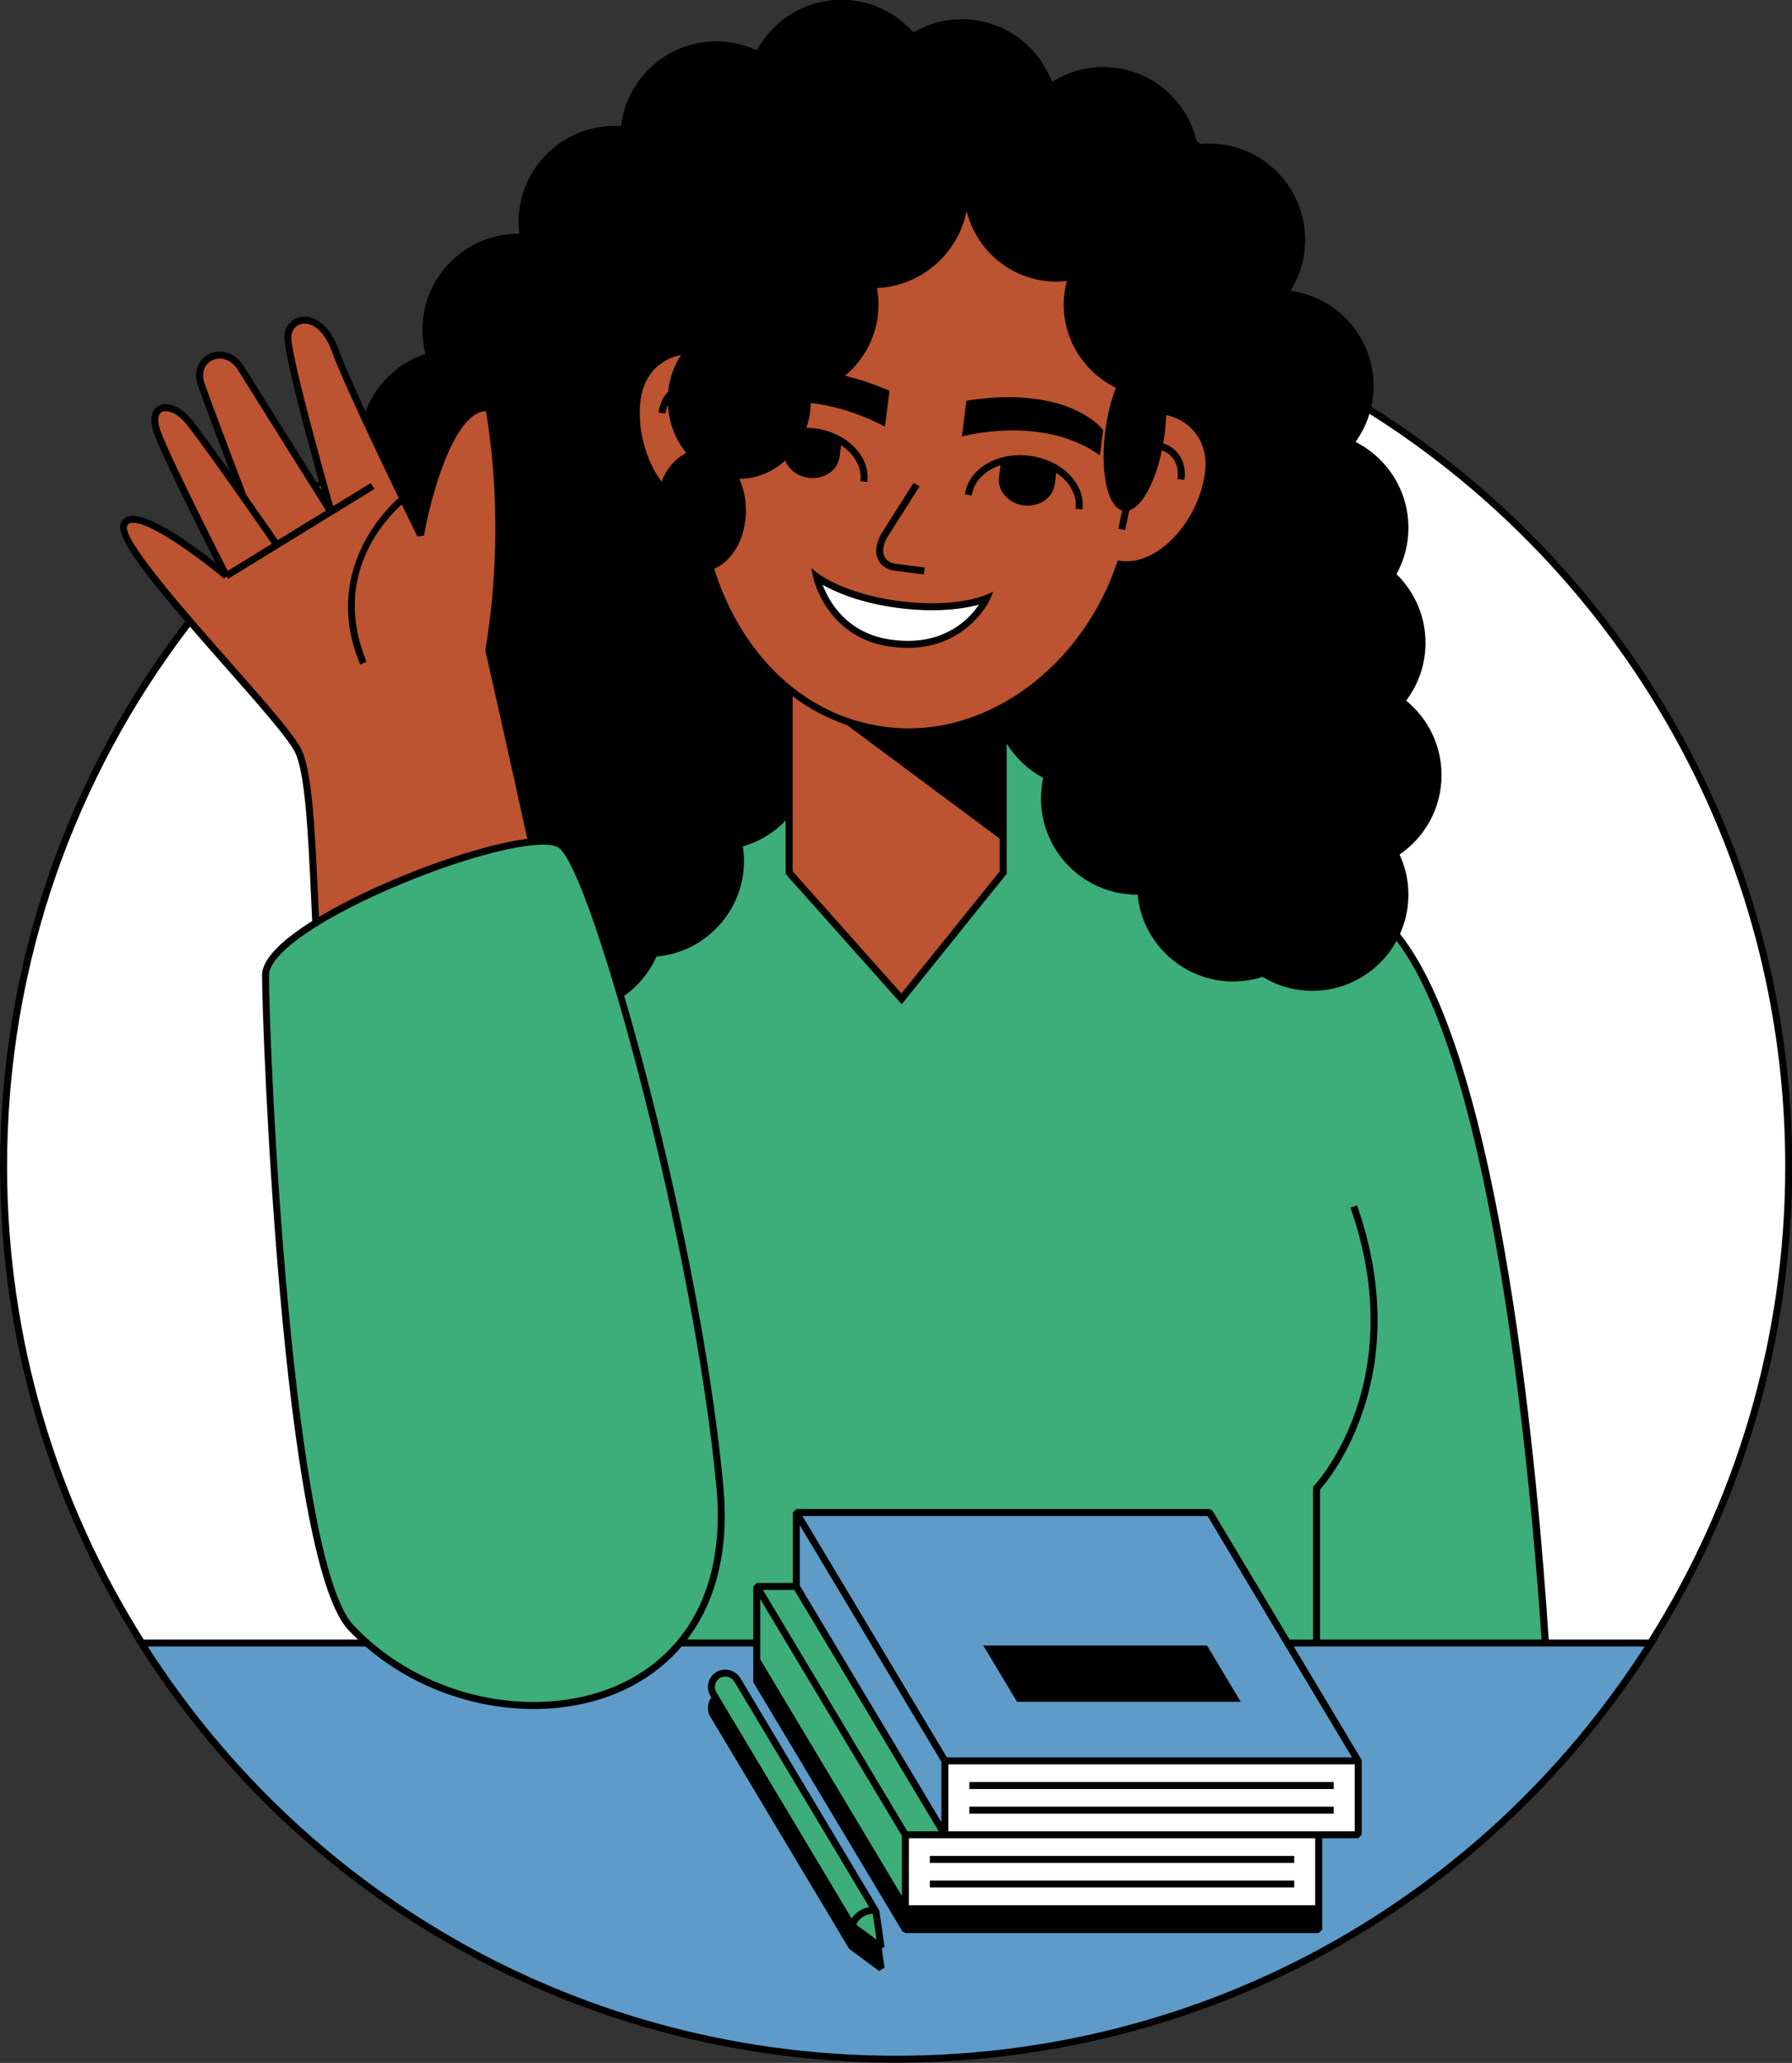
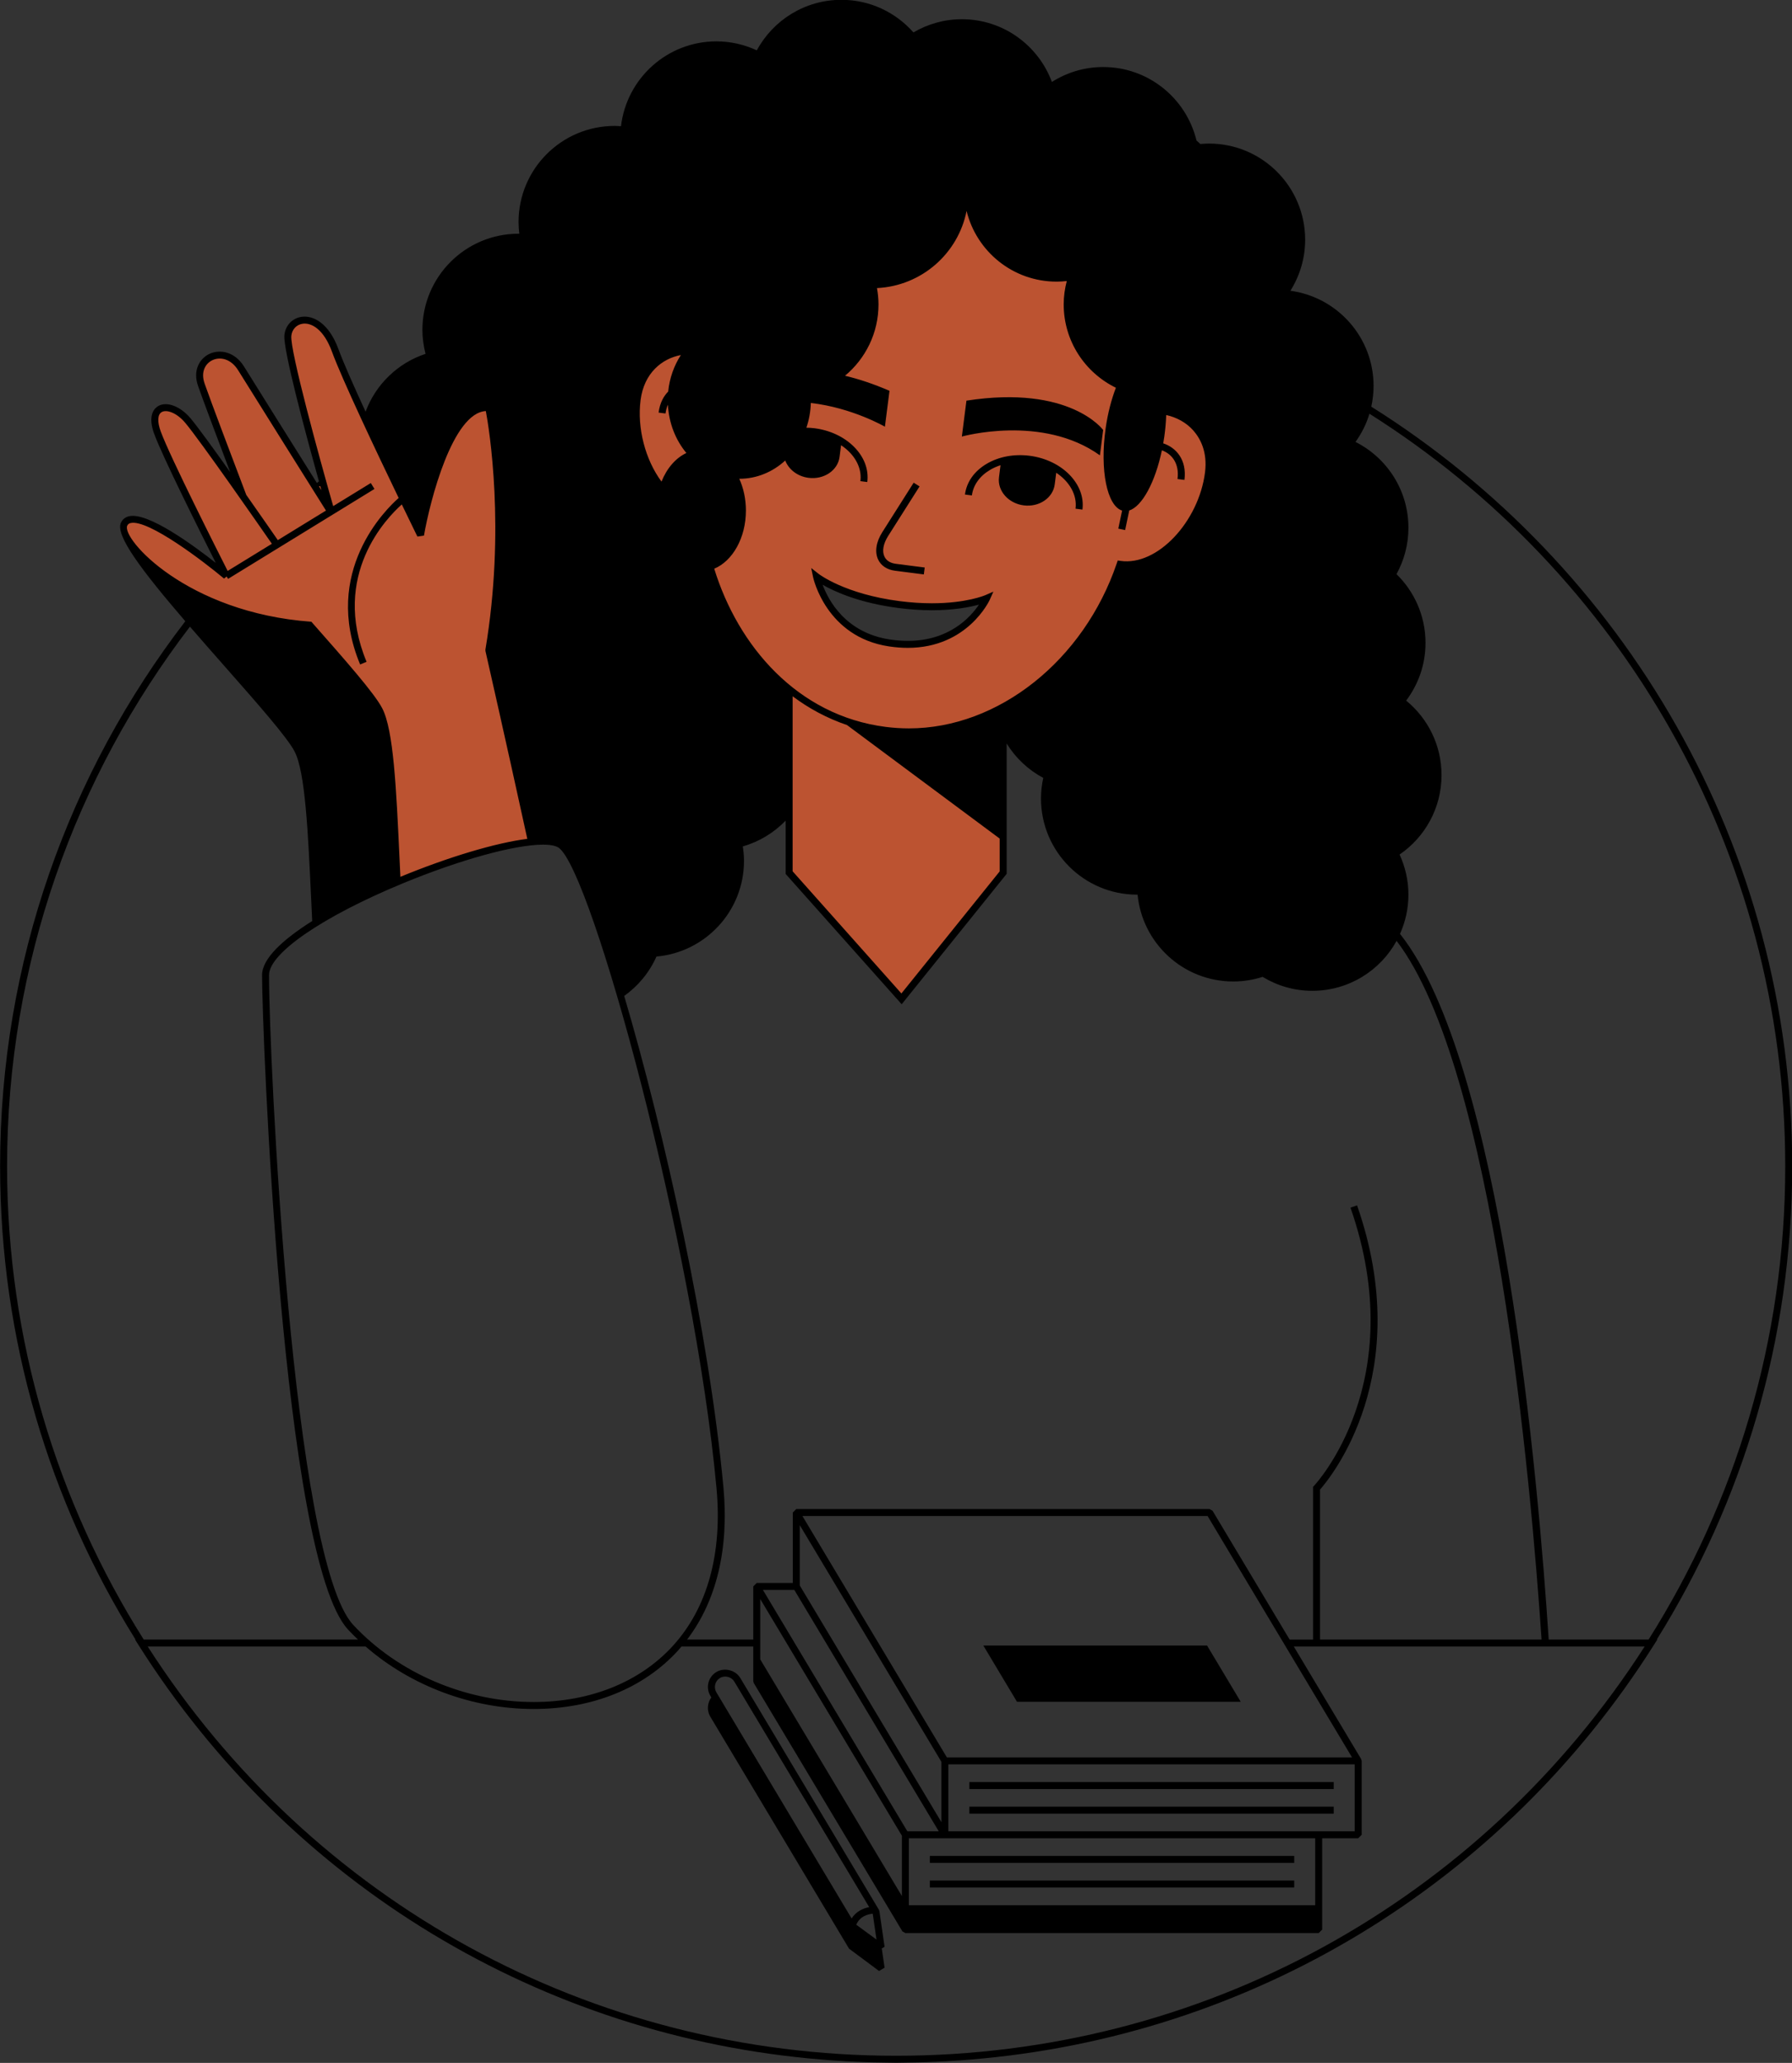
<svg xmlns="http://www.w3.org/2000/svg" fill="#000000" height="500" preserveAspectRatio="xMidYMid meet" version="1" viewBox="488.9 -2.2 434.5 500.0" width="434.5" zoomAndPan="magnify">
  <rect x="488.9" y="-2.2" width="434.5" height="500.0" fill="#333333" stroke="none" />
  <g id="change1_1">
-     <path d="M889.614,394.566l-1.129,1.81h0.106c-36.712,57.659-96.637,93.894-164.506,99.442 c0,0-1.532,0.124-2.124,0.167c-1.228,0.089-2.454,0.167-3.685,0.234c-0.899,0.049-1.804,0.089-2.708,0.129l-0.479,0.02 c-0.979,0.041-1.957,0.083-2.938,0.109c-0.878,0.025-1.758,0.035-2.637,0.045l-1.7,0.028c-0.543,0.012-1.084,0.023-1.629,0.023 c-0.546,0-1.093-0.012-1.637-0.023l-1.7-0.028c-0.875-0.01-1.749-0.02-2.621-0.045c-1.064-0.028-2.124-0.074-3.183-0.119 l-0.259-0.012c-0.893-0.038-1.784-0.078-2.672-0.127c-1.246-0.068-2.485-0.147-3.725-0.236c-0.576-0.041-2.056-0.162-2.056-0.162 c-67.987-5.542-127.99-41.866-164.681-99.678l-0.888-1.578c-21.362-34.22-32.653-73.669-32.653-114.082 c0-47.926,15.444-93.358,44.66-131.388l0.586-0.762l-0.625-0.729c-4.604-5.359-16.835-19.594-15.436-22.612 c0.228-0.492,0.611-0.791,1.172-0.915c0.182-0.04,0.389-0.061,0.617-0.061c3.332,0,10.407,4.066,19.411,11.154l1.787-1.462 c-2.946-5.835-12.724-25.323-14.869-31.113c-1.404-3.785-0.163-5.004,0.436-5.352c0.34-0.199,0.748-0.3,1.211-0.3 c1.607,0,3.578,1.154,5.142,3.012c1.431,1.701,4.732,6.18,9.544,12.955l2.07-1.104c-2.844-7.507-6.502-17.22-7.778-20.855 c-1.17-3.341,0.414-5.482,2.127-6.298c0.604-0.289,1.294-0.441,1.997-0.441c1.124,0,3.261,0.402,4.931,3.096 c2.662,4.298,12.067,19.297,17.645,28.188l0.728,1.16l2.109-1.794l-0.205-0.729c-5.451-19.546-8.569-32.624-8.337-34.982 c0.178-1.809,1.479-3.174,3.236-3.397c0.157-0.02,0.32-0.03,0.487-0.03c1.055,0,4.687,0.516,7.11,7.146 c1.046,2.863,3.268,7.982,6.601,15.212l1.192,2.584l0.992-2.668c2.324-6.254,7.483-11.23,13.8-13.309l1.051-0.347l-0.276-1.072 c-0.479-1.862-0.721-3.718-0.721-5.516c0-12.201,9.925-22.126,22.126-22.126l1.353,0.018l0.01-1.334 c-0.124-1.013-0.18-1.866-0.18-2.684c0-12.201,9.925-22.126,22.126-22.126c0.388,0,0.769,0.027,1.15,0.054l1.426,0.093l0.13-1.116 c1.305-11.131,10.745-19.524,21.959-19.524c3.213,0,6.341,0.696,9.296,2.069l1.01,0.47l0.53-0.98 c3.873-7.172,11.338-11.628,19.479-11.628c6.319,0,12.358,2.733,16.569,7.499l0.644,0.729l0.84-0.492 c3.395-1.985,7.248-3.035,11.146-3.035c9.187,0,17.515,5.799,20.722,14.431l0.508,1.368l1.233-0.78 c3.55-2.245,7.629-3.432,11.798-3.432c10.229,0,19.06,6.946,21.477,16.893l0.086,0.357l0.274,0.245 c0.31,0.277,0.619,0.555,0.926,0.842l0.386,0.362l0.528-0.047c0.657-0.059,1.319-0.101,1.99-0.101 c12.201,0,22.126,9.926,22.126,22.126c0,4.143-1.173,8.202-3.396,11.739l-0.977,1.556l1.82,0.246 c10.914,1.475,19.142,10.89,19.142,21.901c0,1.566-0.177,3.169-0.526,4.763l-0.178,0.813l0.705,0.442 c63.559,39.912,101.505,108.367,101.505,183.118C922.268,320.894,910.976,360.343,889.614,394.566z" fill="#ffffff" />
-   </g>
+     </g>
  <g id="change2_1">
-     <path d="M863.597,396.038h-62.482l-18.94-31.636H681.971v17.908l36.036,60.197h-9.58v17.908l-36.038-60.196v-4.183 h-18.63c-17.493,20.894-53.807,19.438-75.882,0c-1.373-1.209-2.695-2.481-3.95-3.828c-15.732-16.886-20.639-144.49-20.639-158.087 c0-3.627,4.918-8.141,12.178-12.638c5.862-3.631,13.248-7.251,20.836-10.384c11.68-4.822,23.799-8.482,31.479-9.259 c1.824-0.185,3.388-0.201,4.644-0.036c22.47-8.452,42.929-13.511,51.151-43.505c2.041,2.341,4.266,4.5,6.663,6.437V209.3 l27.254,30.601l24.646-30.601v-40.153c2.925-1.604,5.715-3.483,8.332-5.609c13.872,38.691,51.515,29.879,82.96,56.65 C851.282,243.9,861.013,356.605,863.597,396.038z M667.674,404.944c-0.634-1.058-1.754-1.644-2.903-1.644 c-0.591,0-1.19,0.155-1.732,0.482c-1.6,0.958-2.121,3.034-1.163,4.636l33.618,56.187l7.055,5.173l-1.257-8.646L667.674,404.944z" fill="#3dad79" />
-   </g>
+     </g>
  <g id="change3_1">
-     <path d="M889.192,396.038h-25.595h-62.482l-18.94-31.636H681.971v17.908l36.036,60.197v-17.91h100.206v17.91h-9.58 v17.908v0.002H708.427v-0.002l-36.038-60.196v-4.183h-18.63c-17.493,20.894-53.807,19.438-75.882,0h-54.693h0 c0.001,0.002,0.003,0.004,0.004,0.006c2.359,3.729,4.831,7.378,7.406,10.948c0.11,0.152,0.221,0.302,0.331,0.454 c1.155,1.592,2.333,3.168,3.53,4.727c0.155,0.201,0.308,0.404,0.464,0.605c2.647,3.423,5.392,6.766,8.235,10.021 c0.094,0.108,0.191,0.214,0.286,0.322c1.276,1.455,2.574,2.891,3.888,4.311c0.266,0.287,0.533,0.574,0.8,0.86 c1.256,1.343,2.529,2.67,3.818,3.98c0.189,0.192,0.375,0.387,0.564,0.578c2.96,2.986,6.01,5.884,9.139,8.695 c0.347,0.312,0.699,0.62,1.048,0.93c1.225,1.087,2.464,2.159,3.714,3.218c0.384,0.325,0.767,0.652,1.153,0.975 c1.484,1.239,2.981,2.462,4.498,3.661c0.096,0.076,0.19,0.155,0.287,0.231c1.629,1.284,3.28,2.541,4.946,3.779 c0.399,0.296,0.803,0.584,1.203,0.878c1.255,0.919,2.519,1.825,3.794,2.717c0.525,0.368,1.052,0.733,1.581,1.096 c1.252,0.86,2.515,1.704,3.786,2.538c0.462,0.303,0.919,0.611,1.384,0.911c1.692,1.091,3.398,2.162,5.122,3.208 c0.372,0.226,0.751,0.441,1.125,0.665c1.367,0.817,2.742,1.622,4.128,2.41c0.636,0.362,1.277,0.716,1.917,1.072 c1.172,0.65,2.35,1.289,3.535,1.918c0.662,0.352,1.323,0.705,1.99,1.05c1.39,0.72,2.791,1.421,4.199,2.111 c0.43,0.211,0.854,0.431,1.285,0.639c1.757,0.847,3.531,1.666,5.315,2.466c0.713,0.32,1.432,0.627,2.149,0.94 c1.159,0.505,2.323,1.003,3.492,1.489c0.796,0.33,1.593,0.657,2.394,0.978c1.166,0.468,2.339,0.921,3.515,1.369 c0.752,0.286,1.501,0.58,2.257,0.858c1.797,0.661,3.605,1.301,5.425,1.916c0.754,0.255,1.517,0.492,2.275,0.739 c1.188,0.387,2.378,0.769,3.575,1.136c0.896,0.274,1.795,0.539,2.695,0.802c1.094,0.32,2.193,0.629,3.294,0.932 c0.911,0.25,1.821,0.502,2.737,0.741c1.25,0.326,2.507,0.632,3.766,0.936c1.249,0.301,2.501,0.593,3.757,0.873 c1.355,0.302,2.712,0.599,4.076,0.875c0.961,0.194,1.928,0.373,2.894,0.555c1.081,0.203,2.164,0.401,3.25,0.588 c1.006,0.173,2.013,0.342,3.024,0.501c1.102,0.174,2.209,0.333,3.317,0.49c0.97,0.137,1.937,0.283,2.911,0.407 c1.889,0.242,3.786,0.46,5.69,0.652c0.983,0.099,1.972,0.176,2.958,0.263c1.118,0.098,2.237,0.194,3.36,0.275 c1.053,0.076,2.108,0.14,3.165,0.201c1.087,0.062,2.178,0.114,3.269,0.16c1.048,0.044,2.096,0.09,3.148,0.12 c1.268,0.035,2.541,0.049,3.814,0.062c0.774,0.008,1.544,0.038,2.32,0.038c0.772,0,1.538-0.03,2.308-0.038 c1.279-0.013,2.558-0.027,3.832-0.063c1.047-0.029,2.089-0.075,3.131-0.119c1.1-0.046,2.199-0.099,3.295-0.161 c1.048-0.06,2.095-0.124,3.139-0.199c1.141-0.082,2.277-0.18,3.413-0.279c0.969-0.085,1.94-0.16,2.905-0.258 c1.914-0.194,3.82-0.412,5.719-0.655c0.948-0.121,1.889-0.263,2.833-0.397c1.138-0.161,2.275-0.324,3.407-0.503 c0.988-0.156,1.974-0.321,2.958-0.49c1.118-0.192,2.233-0.396,3.345-0.605c0.937-0.176,1.875-0.349,2.807-0.538 c1.448-0.293,2.888-0.607,4.326-0.928c1.125-0.252,2.245-0.513,3.363-0.782c1.329-0.32,2.657-0.644,3.976-0.988 c0.88-0.23,1.755-0.472,2.631-0.712c1.145-0.314,2.286-0.636,3.423-0.968c0.865-0.253,1.73-0.507,2.591-0.771 c1.258-0.385,2.508-0.786,3.756-1.193c0.701-0.229,1.407-0.448,2.105-0.683c1.844-0.623,3.676-1.271,5.497-1.942 c0.705-0.26,1.404-0.534,2.106-0.801c1.232-0.468,2.46-0.943,3.681-1.433c0.764-0.306,1.524-0.618,2.284-0.933 c1.219-0.506,2.432-1.024,3.639-1.551c0.674-0.294,1.351-0.583,2.021-0.884c1.806-0.81,3.602-1.639,5.382-2.497 c0.367-0.177,0.728-0.365,1.094-0.544c1.475-0.721,2.941-1.457,4.396-2.21c0.636-0.329,1.267-0.667,1.899-1.002 c1.219-0.647,2.431-1.304,3.635-1.973c0.616-0.342,1.233-0.684,1.846-1.032c1.419-0.806,2.827-1.629,4.226-2.467 c0.346-0.207,0.696-0.406,1.041-0.615c1.732-1.05,3.445-2.125,5.145-3.222c0.456-0.294,0.905-0.597,1.359-0.894 c1.275-0.836,2.543-1.684,3.799-2.547c0.533-0.366,1.064-0.734,1.593-1.104c1.261-0.882,2.51-1.778,3.751-2.686 c0.418-0.306,0.839-0.606,1.255-0.915c1.652-1.227,3.289-2.474,4.905-3.746c0.149-0.118,0.295-0.24,0.444-0.357 c1.453-1.151,2.889-2.322,4.312-3.509c0.436-0.364,0.868-0.733,1.301-1.1c1.179-1,2.347-2.011,3.504-3.036 c0.415-0.367,0.831-0.733,1.243-1.103c1.422-1.278,2.83-2.572,4.217-3.887c0.092-0.087,0.187-0.172,0.278-0.259 c1.508-1.435,2.993-2.894,4.459-4.371c0.318-0.32,0.63-0.646,0.946-0.968c1.132-1.155,2.252-2.321,3.359-3.501 c0.391-0.417,0.781-0.836,1.169-1.256c1.112-1.205,2.21-2.423,3.295-3.653c0.281-0.319,0.567-0.633,0.846-0.953 c1.365-1.565,2.709-3.148,4.029-4.753c0.148-0.18,0.292-0.365,0.439-0.545c1.143-1.399,2.268-2.813,3.377-4.241 c0.357-0.459,0.709-0.923,1.062-1.385c0.925-1.211,1.837-2.433,2.737-3.664c0.342-0.468,0.686-0.934,1.025-1.405 c1.111-1.546,2.205-3.104,3.275-4.68c0.078-0.116,0.16-0.228,0.239-0.344c1.143-1.689,2.258-3.4,3.354-5.123 c0.096-0.151,0.198-0.298,0.294-0.449H889.192z M695.494,464.604l-33.618-56.187c-0.958-1.602-0.438-3.677,1.163-4.636 c0.543-0.326,1.141-0.482,1.732-0.482c1.149,0,2.27,0.586,2.903,1.644l33.618,56.187l1.257,8.646L695.494,464.604z" fill="#5e9bc9" />
-   </g>
+     </g>
  <g id="change4_1">
    <path d="M766.229,97.634c0.589-9.504-0.4-18.416-3.707-26.143c-5.754-13.45-18.548-23.3-42.405-26.353 c-28.609-3.66-44.286,6.14-52.346,22.331c-2.523,5.069-4.308,10.757-5.499,16.863c-6.831-3.865-17.508-0.495-18.895,10.351 c-1.538,12.019,5.56,25.755,15.154,26.856c0.979,13.46,6.33,26.767,15.044,36.763c2.041,2.341,4.266,4.5,6.663,6.437V209.3 l27.254,30.601l24.646-30.601v-40.153c2.925-1.604,5.715-3.483,8.332-5.609c9.116-7.405,16.19-17.695,20.011-28.954 c9.562,1.349,19.891-10.156,21.428-22.175C783.298,101.563,773.814,95.615,766.229,97.634z M704.575,153.639 c-14.828-2.221-17.689-16.066-17.689-16.066s6.319,5.011,20.078,6.772c13.759,1.759,21.136-1.499,21.136-1.499 S722.118,156.268,704.575,153.639z M607.429,155.403c0,0,5.05,22.165,10.351,46.44c-7.68,0.777-19.799,4.437-31.479,9.259 c-7.588,3.133-14.974,6.753-20.836,10.384c-0.945-19.732-1.434-36.22-4.379-41.92c-2.512-4.861-15.361-18.666-26.236-31.286 c-9.285-10.776-17.132-20.689-15.862-23.428c2.758-5.945,24.778,12.536,24.778,12.536s-14.033-27.558-16.669-34.674 c-2.636-7.115,3.229-7.885,7.365-2.974c2.22,2.636,8.271,11.121,13.401,18.417c-3.227-8.489-8.557-22.566-10.143-27.093 c-2.324-6.635,5.776-10.206,9.66-3.934c2.719,4.391,12.354,19.754,17.891,28.578c0.221-0.021,0.448-0.019,0.671-0.034 c0.475-0.031,0.948-0.072,1.432-0.072c0.021,0,0.041,0.003,0.062,0.003c-0.089-0.317-0.177-0.632-0.27-0.965 c-3.176-11.376-8.795-32.145-8.464-35.515c0.46-4.683,7.811-6.427,11.487,3.635c1.583,4.332,5.637,13.227,9.741,21.951 c5.425,11.535,10.936,22.771,10.936,22.771s5.514-31.81,16.541-30.875C607.404,96.607,612.898,122.78,607.429,155.403z" fill="#bc5331" />
  </g>
  <g id="change5_1">
-     <path d="M923.451,280.484c0-77.51-40.808-145.658-102.06-184.12c0.355-1.617,0.555-3.292,0.555-5.016 c0-11.805-8.784-21.535-20.167-23.073c2.254-3.588,3.577-7.819,3.577-12.368c0-12.873-10.436-23.309-23.309-23.309 c-0.708,0-1.404,0.044-2.096,0.106c-0.313-0.294-0.629-0.578-0.945-0.861c-2.48-10.208-11.656-17.796-22.626-17.796 c-4.575,0-8.83,1.338-12.43,3.615c-3.296-8.871-11.813-15.203-21.831-15.203c-4.288,0-8.291,1.178-11.743,3.197 c-4.271-4.834-10.499-7.899-17.456-7.899c-8.87,0-16.581,4.956-20.52,12.249c-2.981-1.384-6.291-2.179-9.794-2.179 c-11.945,0-21.776,8.99-23.135,20.57c-0.509-0.033-1.015-0.077-1.532-0.077c-12.873,0-23.309,10.436-23.309,23.309 c0,0.959,0.076,1.898,0.188,2.827c-0.063-0.001-0.125-0.009-0.188-0.009c-12.873,0-23.309,10.436-23.309,23.309 c0,2.01,0.281,3.95,0.76,5.811c-6.727,2.215-12.083,7.408-14.541,14.021c-2.89-6.27-5.406-11.952-6.564-15.123 c-2.319-6.346-6.096-8.23-8.855-7.884c-2.319,0.294-4.032,2.084-4.265,4.455c-0.341,3.479,5.164,23.896,8.376,35.416 c-0.164,0.139-0.329,0.277-0.492,0.417c-5.577-8.889-14.98-23.884-17.642-28.182c-2.344-3.782-6.02-4.259-8.443-3.099 c-2.324,1.109-4.071,3.939-2.733,7.757c1.233,3.521,4.761,12.895,7.787,20.884c-4.014-5.651-7.898-11.007-9.604-13.032 c-2.471-2.934-5.775-4.186-7.853-2.973c-0.857,0.499-2.665,2.158-0.95,6.785c2.085,5.624,11.04,23.543,14.922,31.235 c-5.491-4.323-16.435-12.34-21.014-11.319c-0.919,0.204-1.607,0.749-1.989,1.573c-1.401,3.021,4.89,11.402,15.611,23.88 c-28.145,36.633-44.906,82.447-44.906,132.108c0,42.081,12.038,81.397,32.833,114.71h-0.111l0.821,1.296 c36.882,58.307,97.926,94.982,165.767,100.511c0.689,0.057,1.377,0.113,2.068,0.163c1.245,0.09,2.492,0.169,3.742,0.238 c0.894,0.049,1.791,0.089,2.688,0.127c1.152,0.049,2.304,0.101,3.46,0.132c1.08,0.029,2.165,0.038,3.248,0.051 c0.915,0.011,1.827,0.043,2.744,0.043c0.912,0,1.818-0.032,2.729-0.043c1.091-0.014,2.183-0.022,3.27-0.052 c1.147-0.031,2.291-0.082,3.435-0.131c0.909-0.039,1.818-0.079,2.724-0.129c1.236-0.068,2.47-0.147,3.703-0.236 c0.713-0.052,1.424-0.11,2.135-0.169c67.817-5.542,128.849-42.213,165.739-100.505l0.821-1.298h-0.123 C911.413,361.88,923.451,322.564,923.451,280.484z M669.759,121.533c0-2.821-0.594-5.447-1.607-7.688 c0.004,0,0.008,0.001,0.012,0.001c4.237,0,8.117-1.666,11.131-4.428c0.825,2.154,2.956,3.854,5.655,4.198 c3.733,0.478,7.099-1.802,7.52-5.092c0.045-0.348,0.241-1.889,0.359-2.811c0.702,0.47,1.358,0.987,1.939,1.569 c2.092,2.096,3.067,4.63,2.746,7.138l1.676,0.215c0.389-3.037-0.759-6.072-3.226-8.544c-2.413-2.418-5.815-4.014-9.58-4.495 c-0.659-0.084-1.313-0.119-1.963-0.132c0.639-1.875,1.014-3.887,1.08-5.989c10.056,1.146,17.959,5.749,17.959,5.749l1.112-8.7 c-3.965-1.716-7.55-2.882-10.785-3.652c4.959-4.127,8.119-10.342,8.119-17.298c0-1.35-0.14-2.665-0.368-3.949 c10.802-0.521,19.676-8.368,21.723-18.697c2.409,9.83,11.254,17.134,21.828,17.134c0.834,0,1.655-0.053,2.465-0.141 c-0.469,1.81-0.745,3.697-0.745,5.654c0,8.891,5.171,16.555,12.658,20.209c-1.089,2.813-1.971,6.178-2.493,9.854 c-1.437,10.121,0.349,18.792,3.995,19.913l-0.917,4.377l1.654,0.346l0.995-4.745c3.12-0.994,6.292-6.835,7.916-14.585 c2.391,0.861,4.278,3.153,3.791,6.963l1.676,0.215c0.626-4.885-2.023-7.846-5.142-8.865c0.092-0.528,0.181-1.058,0.258-1.6 c0.258-1.814,0.405-3.576,0.464-5.262c2.506,0.536,4.891,1.836,6.589,3.766c1.641,1.866,3.463,5.139,2.822,10.145 c-1.524,11.911-11.529,22.709-20.472,21.445l-0.693-0.098l-0.225,0.662c-7.998,23.568-28.722,40.028-50.396,40.028 c-1.878,0-3.78-0.122-5.655-0.362c-21.434-2.743-35.792-19.658-41.559-38.342C666.524,133.785,669.759,128.173,669.759,121.533z M731.291,201.053v7.95l-23.831,29.591l-26.376-29.614V166.56c3.936,2.953,8.341,5.331,13.182,6.974L731.291,201.053z M644.216,94.792c0.845-6.61,5.213-10.08,9.771-10.937c-1.652,2.558-2.746,5.576-3.077,8.852c-1.01,1.022-2.006,2.625-2.322,5.098 l1.676,0.215c0.1-0.782,0.314-1.477,0.582-2.124c0.23,4.499,1.88,8.572,4.476,11.701c-2.592,1.214-4.743,3.705-6.029,6.933 C645.348,109.207,643.353,101.543,644.216,94.792z M648.069,229.647c11.896-1.055,21.227-11.034,21.227-23.204 c0-1.191-0.118-2.352-0.29-3.495c4.011-1.145,7.576-3.329,10.389-6.254v12.93l28.131,31.585l25.457-31.609v-31.584 c2.17,3.498,5.223,6.387,8.87,8.328c-0.352,1.609-0.549,3.276-0.549,4.991c0,12.873,10.436,23.309,23.309,23.309 c0.038,0,0.076-0.006,0.114-0.006c1.137,11.813,11.084,21.051,23.195,21.051c2.485,0,4.875-0.397,7.121-1.117 c3.518,2.131,7.63,3.38,12.043,3.38c8.813,0,16.479-4.893,20.441-12.108c23.727,31.06,32.603,131.546,35.151,169.35h-53.718v-36.354 c2.486-2.805,23.262-27.96,8.982-68.89l-1.595,0.556c14.736,42.238-8.602,67.175-8.84,67.422l-0.237,0.247v37.02h-5.677 L782.9,363.968l-0.725-0.411H681.971l-0.845,0.845v17.063h-8.737l-0.845,0.845v5.07v7.813h-16.047 c7.134-9.353,10.185-22.003,8.815-36.858c-3.447-37.373-14.292-86.025-24.063-119.147 C643.641,236.779,646.359,233.491,648.069,229.647z M673.879,383.157h7.612l35.026,58.506h-7.613L673.879,383.157z M707.582,442.742 v14.619l-34.35-57.374v-11.76v-2.861L707.582,442.742z M682.816,382.079v-14.62l34.348,57.373v14.621L682.816,382.079z M709.272,443.353h8.737h89.78v16.218h-0.002h-98.515V443.353z M807.141,441.663h-88.289h0v-16.22h98.515v16.22H807.141z M718.487,423.753l-35.026-58.506h98.236l35.026,58.506H718.487z M624.403,203.299c8.044,5.845,32.817,96.551,38.225,155.192 c1.46,15.819-2.197,29.035-10.572,38.218c-8.01,8.783-20,13.619-33.765,13.619c-0.002,0-0.003,0-0.003,0 c-16.489,0-32.841-6.988-43.744-18.692c-14.79-15.879-20.413-137.395-20.411-157.511c0-5.281,13.06-14.219,32.494-22.243 c13.765-5.683,27.076-9.355,33.914-9.355C622.855,202.527,623.92,202.948,624.403,203.299z M586.604,118.718L586.604,118.718 L586.604,118.718L586.604,118.718z M538.515,90.783c-1.058-3.023,0.343-4.945,1.866-5.673c1.83-0.87,4.477-0.448,6.278,2.464 c3.439,5.552,18.11,28.926,21.278,33.974l-11.674,7.167c-1.135-1.64-4.172-6.015-7.651-10.963 C545.38,109.247,540.083,95.257,538.515,90.783z M566.236,115.659c0.109-0.006,0.218-0.012,0.328-0.017 c0.094,0.337,0.185,0.659,0.274,0.976C566.643,116.308,566.444,115.991,566.236,115.659z M527.887,102.418 c-0.88-2.376-0.801-4.145,0.215-4.737c1.159-0.678,3.615,0.112,5.71,2.601c3.668,4.356,18.106,25.132,21.009,29.318l-10.72,6.582 C541.761,131.566,530.224,108.722,527.887,102.418z M519.754,125.205c0.161-0.348,0.416-0.542,0.825-0.634 c4.262-0.963,17.797,9.394,22.643,13.462l0.628-0.499l0.35,0.57l35.493-21.79l-0.884-1.44l-9.122,5.6 c-3.279-11.472-10.497-37.712-10.148-41.274c0.154-1.568,1.278-2.751,2.797-2.944c2.116-0.267,5.077,1.374,7.054,6.787 c2.449,6.7,10.851,24.407,16.172,35.45c-3.105,2.731-18.674,17.921-9.344,40.362l1.562-0.649 c-8.733-21.004,4.957-34.963,8.541-38.142c2.207,4.571,3.732,7.683,3.782,7.786l1.59-0.228c1.46-8.419,6.942-29.783,15.008-30.189 c0.786,4.252,4.799,28.56-0.107,57.826l0.01,0.328c0.091,0.398,4.972,21.845,10.149,45.53c-7.535,0.95-19.009,4.348-30.773,9.206 c-6.846,2.826-13.885,6.201-19.739,9.71c-0.065-1.367-0.128-2.729-0.19-4.062c-0.816-17.58-1.462-31.467-4.215-36.795 c-1.867-3.615-8.96-11.656-17.173-20.967C534.167,146.309,518.307,128.327,519.754,125.205z M490.616,280.485 c0-49.148,16.545-94.498,44.341-130.8c2.589,2.996,5.413,6.214,8.438,9.643c7.799,8.842,15.167,17.195,16.938,20.624 c2.586,5,3.255,19.412,4.029,36.099c0.076,1.636,0.153,3.301,0.234,4.989c-7.147,4.494-12.155,9.14-12.155,13.087 c0,13.264,4.811,141.429,20.866,158.661c0.77,0.827,1.572,1.625,2.393,2.405H523.75 C502.774,361.951,490.616,322.614,490.616,280.485z M706.184,496.066c-73.832,0-141.551-37.047-181.462-99.182h52.835 c10.987,9.555,25.804,15.135,40.73,15.135c0.002,0,0.002,0,0.003,0c14.245,0,26.681-5.033,35.014-14.17 c0.286-0.313,0.552-0.643,0.827-0.965h17.413v3.338v5.07l0.12,0.434l36.038,60.196l0.725,0.411h100.205l0.847-0.845v-5.07v-12.84 v-4.223h8.735l0.845-0.845v-17.91l-0.12-0.434l-16.332-27.281h85.057C847.735,459.019,780.011,496.066,706.184,496.066z M888.627,395.193h-24.219c-2.478-38.217-11.28-139.923-36.053-171.043c1.302-2.906,2.041-6.118,2.041-9.508 c0-3.475-0.782-6.761-2.145-9.724c6.14-4.198,10.172-11.251,10.172-19.25c0-7.283-3.343-13.781-8.575-18.056 c2.932-3.898,4.691-8.729,4.691-13.982c0-6.539-2.701-12.44-7.037-16.673c1.84-3.335,2.894-7.165,2.894-11.243 c0-9.1-5.226-16.961-12.83-20.8c1.476-2.056,2.635-4.352,3.383-6.833c60.523,38.214,100.811,105.688,100.812,182.404 C921.761,322.614,909.603,361.951,888.627,395.193z M702.578,475.69v-0.318l0.003,0.318H702.578z M704.449,154.474 c1.553,0.233,3.082,0.352,4.549,0.352H709c14.522,0,19.821-11.519,19.874-11.637l0.885-1.992l-1.997,0.875 c-0.044,0.019-4.549,1.948-12.894,1.948c-2.503,0-5.126-0.174-7.796-0.515c-13.32-1.703-19.598-6.547-19.661-6.596l-1.82-1.433 l0.468,2.266C686.089,137.887,689.215,152.19,704.449,154.474z M706.855,145.182c2.741,0.352,5.437,0.529,8.01,0.529 c5.379,0,9.208-0.762,11.4-1.366c-2.043,3.052-7.221,8.789-17.269,8.789c-1.381,0-2.827-0.113-4.297-0.333 c-10.723-1.605-14.907-9.418-16.337-13.268C691.235,141.184,697.253,143.954,706.855,145.182z M701.816,133.417 c-0.864-1.837-0.5-4.247,0.999-6.609l7.62-12.017l1.428,0.904l-7.62,12.017c-1.183,1.866-1.509,3.682-0.896,4.987 c0.458,0.975,1.415,1.582,2.766,1.754l7.001,0.896l-0.215,1.676l-7.001-0.896C703.972,135.882,702.522,134.919,701.816,133.417z M722.118,103.61l1.112-8.7c25.172-3.905,33.15,7.111,33.15,7.111l-0.786,6.143C741.612,98.139,722.118,103.61,722.118,103.61z M751.359,121.312l-1.676-0.215c0.427-3.34-1.472-6.571-4.684-8.716c-0.118,0.921-0.315,2.469-0.36,2.818 c-0.421,3.29-3.787,5.57-7.52,5.092c-3.733-0.477-6.417-3.532-5.996-6.82c0.046-0.361,0.257-2.01,0.372-2.916 c-0.878,0.29-1.717,0.654-2.49,1.109c-2.552,1.501-4.134,3.709-4.455,6.217l-1.676-0.215c0.389-3.038,2.263-5.688,5.276-7.459 c2.942-1.732,6.631-2.418,10.403-1.938C746.406,109.274,752.15,115.125,751.359,121.312z M714.358,447.632h88.343v1.69h-88.343 V447.632z M714.358,453.602h88.343v1.69h-88.343V453.602z M723.939,429.724h88.345v1.69h-88.345V429.724z M723.939,435.693h88.345 v1.69h-88.345V435.693z M702.123,461.006l-0.11-0.313l-33.616-56.187c-1.151-1.921-3.867-2.613-5.795-1.455 c-0.968,0.581-1.653,1.502-1.928,2.597c-0.274,1.095-0.106,2.231,0.473,3.199l0.229,0.383c-0.325,0.439-0.565,0.942-0.702,1.488 c-0.274,1.095-0.106,2.231,0.473,3.199l33.616,56.187l7.284,5.421l0.529-0.318l0.002,0.164v-0.169l0.803-0.482l-0.678-4.663 l0.678-0.407L702.123,461.006z M695.391,462.793l-32.792-54.81c-0.348-0.581-0.45-1.262-0.284-1.92 c0.164-0.657,0.575-1.21,1.156-1.558c1.174-0.705,2.78-0.289,3.476,0.874l32.706,54.665 C698.195,460.307,696.455,461.093,695.391,462.793z M696.52,464.311c0.873-2.13,2.989-2.587,3.989-2.67l0.911,6.262L696.52,464.311z M781.572,396.636l8.162,13.638h-54.247l-8.162-13.638H781.572z" />
+     <path d="M923.451,280.484c0-77.51-40.808-145.658-102.06-184.12c0.355-1.617,0.555-3.292,0.555-5.016 c0-11.805-8.784-21.535-20.167-23.073c2.254-3.588,3.577-7.819,3.577-12.368c0-12.873-10.436-23.309-23.309-23.309 c-0.708,0-1.404,0.044-2.096,0.106c-0.313-0.294-0.629-0.578-0.945-0.861c-2.48-10.208-11.656-17.796-22.626-17.796 c-4.575,0-8.83,1.338-12.43,3.615c-3.296-8.871-11.813-15.203-21.831-15.203c-4.288,0-8.291,1.178-11.743,3.197 c-4.271-4.834-10.499-7.899-17.456-7.899c-8.87,0-16.581,4.956-20.52,12.249c-2.981-1.384-6.291-2.179-9.794-2.179 c-11.945,0-21.776,8.99-23.135,20.57c-0.509-0.033-1.015-0.077-1.532-0.077c-12.873,0-23.309,10.436-23.309,23.309 c0,0.959,0.076,1.898,0.188,2.827c-0.063-0.001-0.125-0.009-0.188-0.009c-12.873,0-23.309,10.436-23.309,23.309 c0,2.01,0.281,3.95,0.76,5.811c-6.727,2.215-12.083,7.408-14.541,14.021c-2.89-6.27-5.406-11.952-6.564-15.123 c-2.319-6.346-6.096-8.23-8.855-7.884c-2.319,0.294-4.032,2.084-4.265,4.455c-0.341,3.479,5.164,23.896,8.376,35.416 c-0.164,0.139-0.329,0.277-0.492,0.417c-5.577-8.889-14.98-23.884-17.642-28.182c-2.344-3.782-6.02-4.259-8.443-3.099 c-2.324,1.109-4.071,3.939-2.733,7.757c1.233,3.521,4.761,12.895,7.787,20.884c-4.014-5.651-7.898-11.007-9.604-13.032 c-2.471-2.934-5.775-4.186-7.853-2.973c-0.857,0.499-2.665,2.158-0.95,6.785c2.085,5.624,11.04,23.543,14.922,31.235 c-5.491-4.323-16.435-12.34-21.014-11.319c-0.919,0.204-1.607,0.749-1.989,1.573c-1.401,3.021,4.89,11.402,15.611,23.88 c-28.145,36.633-44.906,82.447-44.906,132.108c0,42.081,12.038,81.397,32.833,114.71h-0.111l0.821,1.296 c36.882,58.307,97.926,94.982,165.767,100.511c0.689,0.057,1.377,0.113,2.068,0.163c1.245,0.09,2.492,0.169,3.742,0.238 c0.894,0.049,1.791,0.089,2.688,0.127c1.152,0.049,2.304,0.101,3.46,0.132c1.08,0.029,2.165,0.038,3.248,0.051 c0.915,0.011,1.827,0.043,2.744,0.043c0.912,0,1.818-0.032,2.729-0.043c1.091-0.014,2.183-0.022,3.27-0.052 c1.147-0.031,2.291-0.082,3.435-0.131c0.909-0.039,1.818-0.079,2.724-0.129c1.236-0.068,2.47-0.147,3.703-0.236 c0.713-0.052,1.424-0.11,2.135-0.169c67.817-5.542,128.849-42.213,165.739-100.505l0.821-1.298h-0.123 C911.413,361.88,923.451,322.564,923.451,280.484z M669.759,121.533c0-2.821-0.594-5.447-1.607-7.688 c0.004,0,0.008,0.001,0.012,0.001c4.237,0,8.117-1.666,11.131-4.428c0.825,2.154,2.956,3.854,5.655,4.198 c3.733,0.478,7.099-1.802,7.52-5.092c0.045-0.348,0.241-1.889,0.359-2.811c0.702,0.47,1.358,0.987,1.939,1.569 c2.092,2.096,3.067,4.63,2.746,7.138l1.676,0.215c0.389-3.037-0.759-6.072-3.226-8.544c-2.413-2.418-5.815-4.014-9.58-4.495 c-0.659-0.084-1.313-0.119-1.963-0.132c0.639-1.875,1.014-3.887,1.08-5.989c10.056,1.146,17.959,5.749,17.959,5.749l1.112-8.7 c-3.965-1.716-7.55-2.882-10.785-3.652c4.959-4.127,8.119-10.342,8.119-17.298c0-1.35-0.14-2.665-0.368-3.949 c10.802-0.521,19.676-8.368,21.723-18.697c2.409,9.83,11.254,17.134,21.828,17.134c0.834,0,1.655-0.053,2.465-0.141 c-0.469,1.81-0.745,3.697-0.745,5.654c0,8.891,5.171,16.555,12.658,20.209c-1.089,2.813-1.971,6.178-2.493,9.854 c-1.437,10.121,0.349,18.792,3.995,19.913l-0.917,4.377l1.654,0.346l0.995-4.745c3.12-0.994,6.292-6.835,7.916-14.585 c2.391,0.861,4.278,3.153,3.791,6.963l1.676,0.215c0.626-4.885-2.023-7.846-5.142-8.865c0.092-0.528,0.181-1.058,0.258-1.6 c0.258-1.814,0.405-3.576,0.464-5.262c2.506,0.536,4.891,1.836,6.589,3.766c1.641,1.866,3.463,5.139,2.822,10.145 c-1.524,11.911-11.529,22.709-20.472,21.445l-0.693-0.098l-0.225,0.662c-7.998,23.568-28.722,40.028-50.396,40.028 c-1.878,0-3.78-0.122-5.655-0.362c-21.434-2.743-35.792-19.658-41.559-38.342C666.524,133.785,669.759,128.173,669.759,121.533z M731.291,201.053v7.95l-23.831,29.591l-26.376-29.614V166.56c3.936,2.953,8.341,5.331,13.182,6.974L731.291,201.053z M644.216,94.792c0.845-6.61,5.213-10.08,9.771-10.937c-1.652,2.558-2.746,5.576-3.077,8.852c-1.01,1.022-2.006,2.625-2.322,5.098 l1.676,0.215c0.1-0.782,0.314-1.477,0.582-2.124c0.23,4.499,1.88,8.572,4.476,11.701c-2.592,1.214-4.743,3.705-6.029,6.933 C645.348,109.207,643.353,101.543,644.216,94.792z M648.069,229.647c11.896-1.055,21.227-11.034,21.227-23.204 c0-1.191-0.118-2.352-0.29-3.495c4.011-1.145,7.576-3.329,10.389-6.254v12.93l28.131,31.585l25.457-31.609v-31.584 c2.17,3.498,5.223,6.387,8.87,8.328c-0.352,1.609-0.549,3.276-0.549,4.991c0,12.873,10.436,23.309,23.309,23.309 c0.038,0,0.076-0.006,0.114-0.006c1.137,11.813,11.084,21.051,23.195,21.051c2.485,0,4.875-0.397,7.121-1.117 c3.518,2.131,7.63,3.38,12.043,3.38c8.813,0,16.479-4.893,20.441-12.108c23.727,31.06,32.603,131.546,35.151,169.35h-53.718v-36.354 c2.486-2.805,23.262-27.96,8.982-68.89l-1.595,0.556c14.736,42.238-8.602,67.175-8.84,67.422l-0.237,0.247v37.02h-5.677 L782.9,363.968l-0.725-0.411H681.971l-0.845,0.845v17.063h-8.737l-0.845,0.845v5.07v7.813h-16.047 c7.134-9.353,10.185-22.003,8.815-36.858c-3.447-37.373-14.292-86.025-24.063-119.147 C643.641,236.779,646.359,233.491,648.069,229.647z M673.879,383.157h7.612l35.026,58.506h-7.613L673.879,383.157z M707.582,442.742 v14.619l-34.35-57.374v-11.76v-2.861L707.582,442.742z M682.816,382.079v-14.62l34.348,57.373v14.621L682.816,382.079z M709.272,443.353h8.737h89.78v16.218h-0.002h-98.515V443.353z M807.141,441.663h-88.289h0v-16.22h98.515v16.22H807.141z M718.487,423.753l-35.026-58.506h98.236l35.026,58.506H718.487z M624.403,203.299c8.044,5.845,32.817,96.551,38.225,155.192 c1.46,15.819-2.197,29.035-10.572,38.218c-8.01,8.783-20,13.619-33.765,13.619c-0.002,0-0.003,0-0.003,0 c-16.489,0-32.841-6.988-43.744-18.692c-14.79-15.879-20.413-137.395-20.411-157.511c0-5.281,13.06-14.219,32.494-22.243 c13.765-5.683,27.076-9.355,33.914-9.355C622.855,202.527,623.92,202.948,624.403,203.299z M586.604,118.718L586.604,118.718 L586.604,118.718L586.604,118.718z M538.515,90.783c-1.058-3.023,0.343-4.945,1.866-5.673c1.83-0.87,4.477-0.448,6.278,2.464 c3.439,5.552,18.11,28.926,21.278,33.974l-11.674,7.167c-1.135-1.64-4.172-6.015-7.651-10.963 C545.38,109.247,540.083,95.257,538.515,90.783z M566.236,115.659c0.109-0.006,0.218-0.012,0.328-0.017 c0.094,0.337,0.185,0.659,0.274,0.976C566.643,116.308,566.444,115.991,566.236,115.659z M527.887,102.418 c-0.88-2.376-0.801-4.145,0.215-4.737c1.159-0.678,3.615,0.112,5.71,2.601c3.668,4.356,18.106,25.132,21.009,29.318l-10.72,6.582 C541.761,131.566,530.224,108.722,527.887,102.418z M519.754,125.205c0.161-0.348,0.416-0.542,0.825-0.634 c4.262-0.963,17.797,9.394,22.643,13.462l0.628-0.499l0.35,0.57l35.493-21.79l-0.884-1.44l-9.122,5.6 c-3.279-11.472-10.497-37.712-10.148-41.274c0.154-1.568,1.278-2.751,2.797-2.944c2.116-0.267,5.077,1.374,7.054,6.787 c2.449,6.7,10.851,24.407,16.172,35.45c-3.105,2.731-18.674,17.921-9.344,40.362l1.562-0.649 c-8.733-21.004,4.957-34.963,8.541-38.142c2.207,4.571,3.732,7.683,3.782,7.786l1.59-0.228c1.46-8.419,6.942-29.783,15.008-30.189 c0.786,4.252,4.799,28.56-0.107,57.826l0.01,0.328c0.091,0.398,4.972,21.845,10.149,45.53c-7.535,0.95-19.009,4.348-30.773,9.206 c-0.065-1.367-0.128-2.729-0.19-4.062c-0.816-17.58-1.462-31.467-4.215-36.795 c-1.867-3.615-8.96-11.656-17.173-20.967C534.167,146.309,518.307,128.327,519.754,125.205z M490.616,280.485 c0-49.148,16.545-94.498,44.341-130.8c2.589,2.996,5.413,6.214,8.438,9.643c7.799,8.842,15.167,17.195,16.938,20.624 c2.586,5,3.255,19.412,4.029,36.099c0.076,1.636,0.153,3.301,0.234,4.989c-7.147,4.494-12.155,9.14-12.155,13.087 c0,13.264,4.811,141.429,20.866,158.661c0.77,0.827,1.572,1.625,2.393,2.405H523.75 C502.774,361.951,490.616,322.614,490.616,280.485z M706.184,496.066c-73.832,0-141.551-37.047-181.462-99.182h52.835 c10.987,9.555,25.804,15.135,40.73,15.135c0.002,0,0.002,0,0.003,0c14.245,0,26.681-5.033,35.014-14.17 c0.286-0.313,0.552-0.643,0.827-0.965h17.413v3.338v5.07l0.12,0.434l36.038,60.196l0.725,0.411h100.205l0.847-0.845v-5.07v-12.84 v-4.223h8.735l0.845-0.845v-17.91l-0.12-0.434l-16.332-27.281h85.057C847.735,459.019,780.011,496.066,706.184,496.066z M888.627,395.193h-24.219c-2.478-38.217-11.28-139.923-36.053-171.043c1.302-2.906,2.041-6.118,2.041-9.508 c0-3.475-0.782-6.761-2.145-9.724c6.14-4.198,10.172-11.251,10.172-19.25c0-7.283-3.343-13.781-8.575-18.056 c2.932-3.898,4.691-8.729,4.691-13.982c0-6.539-2.701-12.44-7.037-16.673c1.84-3.335,2.894-7.165,2.894-11.243 c0-9.1-5.226-16.961-12.83-20.8c1.476-2.056,2.635-4.352,3.383-6.833c60.523,38.214,100.811,105.688,100.812,182.404 C921.761,322.614,909.603,361.951,888.627,395.193z M702.578,475.69v-0.318l0.003,0.318H702.578z M704.449,154.474 c1.553,0.233,3.082,0.352,4.549,0.352H709c14.522,0,19.821-11.519,19.874-11.637l0.885-1.992l-1.997,0.875 c-0.044,0.019-4.549,1.948-12.894,1.948c-2.503,0-5.126-0.174-7.796-0.515c-13.32-1.703-19.598-6.547-19.661-6.596l-1.82-1.433 l0.468,2.266C686.089,137.887,689.215,152.19,704.449,154.474z M706.855,145.182c2.741,0.352,5.437,0.529,8.01,0.529 c5.379,0,9.208-0.762,11.4-1.366c-2.043,3.052-7.221,8.789-17.269,8.789c-1.381,0-2.827-0.113-4.297-0.333 c-10.723-1.605-14.907-9.418-16.337-13.268C691.235,141.184,697.253,143.954,706.855,145.182z M701.816,133.417 c-0.864-1.837-0.5-4.247,0.999-6.609l7.62-12.017l1.428,0.904l-7.62,12.017c-1.183,1.866-1.509,3.682-0.896,4.987 c0.458,0.975,1.415,1.582,2.766,1.754l7.001,0.896l-0.215,1.676l-7.001-0.896C703.972,135.882,702.522,134.919,701.816,133.417z M722.118,103.61l1.112-8.7c25.172-3.905,33.15,7.111,33.15,7.111l-0.786,6.143C741.612,98.139,722.118,103.61,722.118,103.61z M751.359,121.312l-1.676-0.215c0.427-3.34-1.472-6.571-4.684-8.716c-0.118,0.921-0.315,2.469-0.36,2.818 c-0.421,3.29-3.787,5.57-7.52,5.092c-3.733-0.477-6.417-3.532-5.996-6.82c0.046-0.361,0.257-2.01,0.372-2.916 c-0.878,0.29-1.717,0.654-2.49,1.109c-2.552,1.501-4.134,3.709-4.455,6.217l-1.676-0.215c0.389-3.038,2.263-5.688,5.276-7.459 c2.942-1.732,6.631-2.418,10.403-1.938C746.406,109.274,752.15,115.125,751.359,121.312z M714.358,447.632h88.343v1.69h-88.343 V447.632z M714.358,453.602h88.343v1.69h-88.343V453.602z M723.939,429.724h88.345v1.69h-88.345V429.724z M723.939,435.693h88.345 v1.69h-88.345V435.693z M702.123,461.006l-0.11-0.313l-33.616-56.187c-1.151-1.921-3.867-2.613-5.795-1.455 c-0.968,0.581-1.653,1.502-1.928,2.597c-0.274,1.095-0.106,2.231,0.473,3.199l0.229,0.383c-0.325,0.439-0.565,0.942-0.702,1.488 c-0.274,1.095-0.106,2.231,0.473,3.199l33.616,56.187l7.284,5.421l0.529-0.318l0.002,0.164v-0.169l0.803-0.482l-0.678-4.663 l0.678-0.407L702.123,461.006z M695.391,462.793l-32.792-54.81c-0.348-0.581-0.45-1.262-0.284-1.92 c0.164-0.657,0.575-1.21,1.156-1.558c1.174-0.705,2.78-0.289,3.476,0.874l32.706,54.665 C698.195,460.307,696.455,461.093,695.391,462.793z M696.52,464.311c0.873-2.13,2.989-2.587,3.989-2.67l0.911,6.262L696.52,464.311z M781.572,396.636l8.162,13.638h-54.247l-8.162-13.638H781.572z" />
  </g>
</svg>